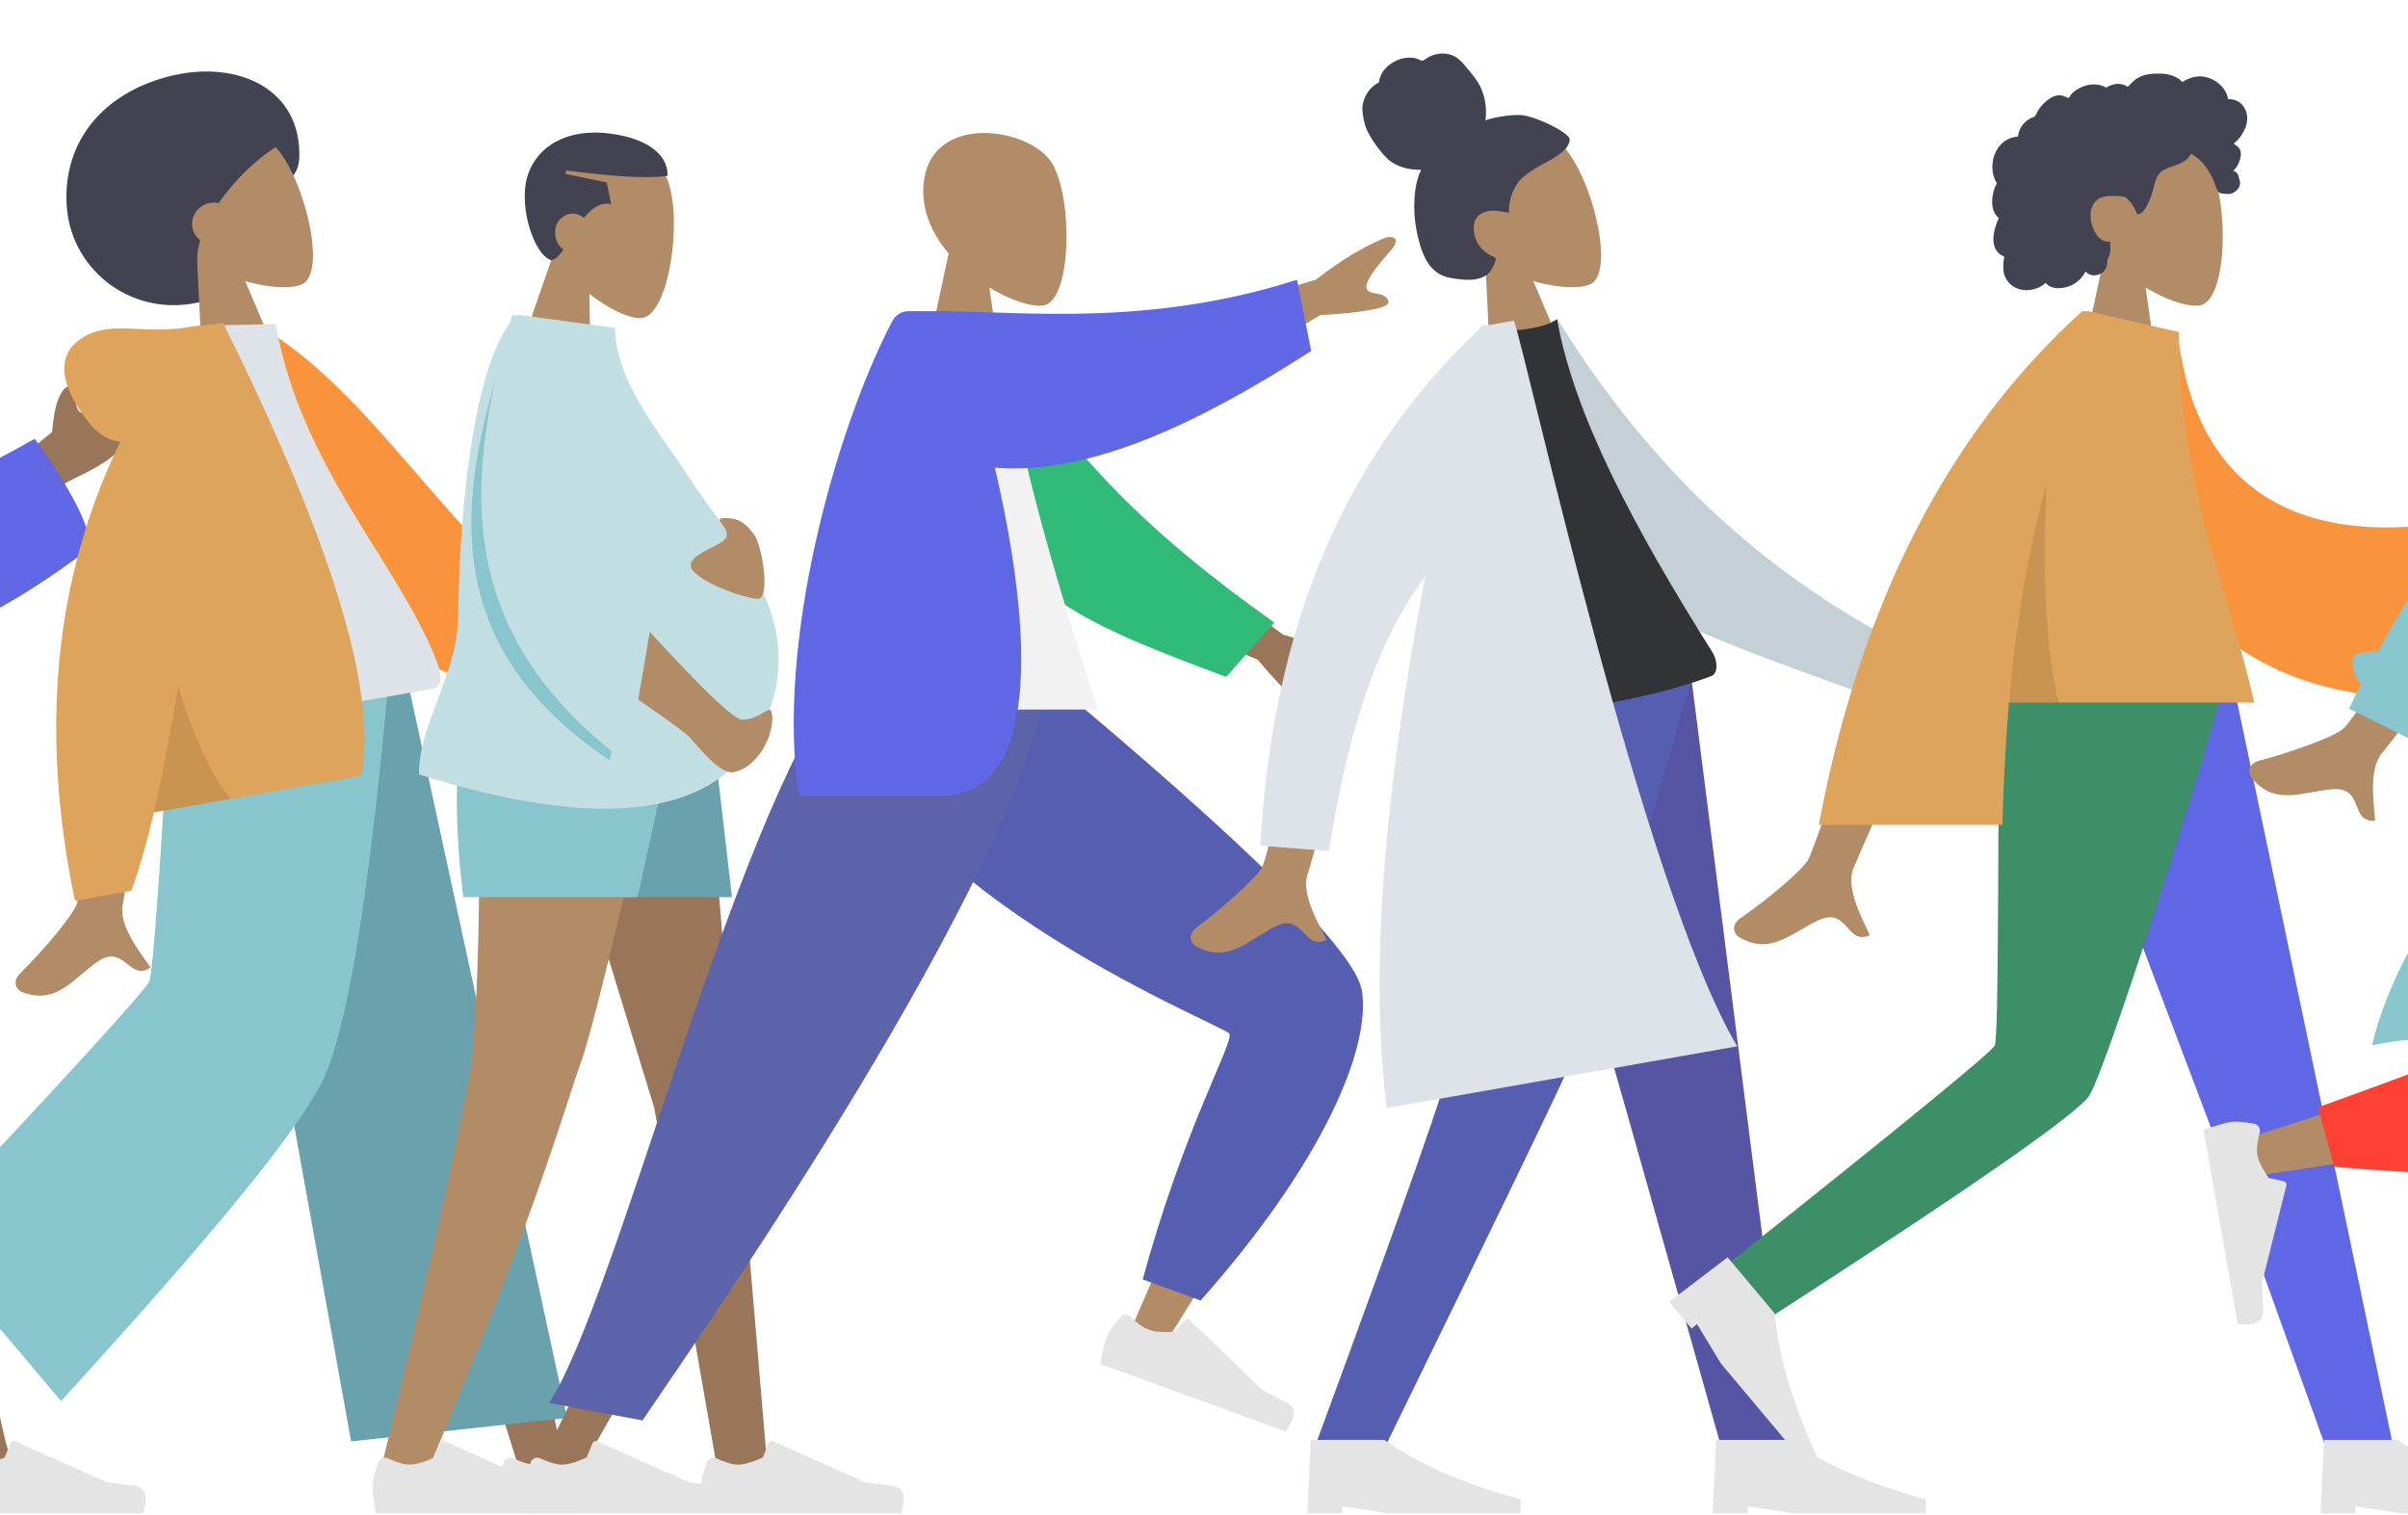
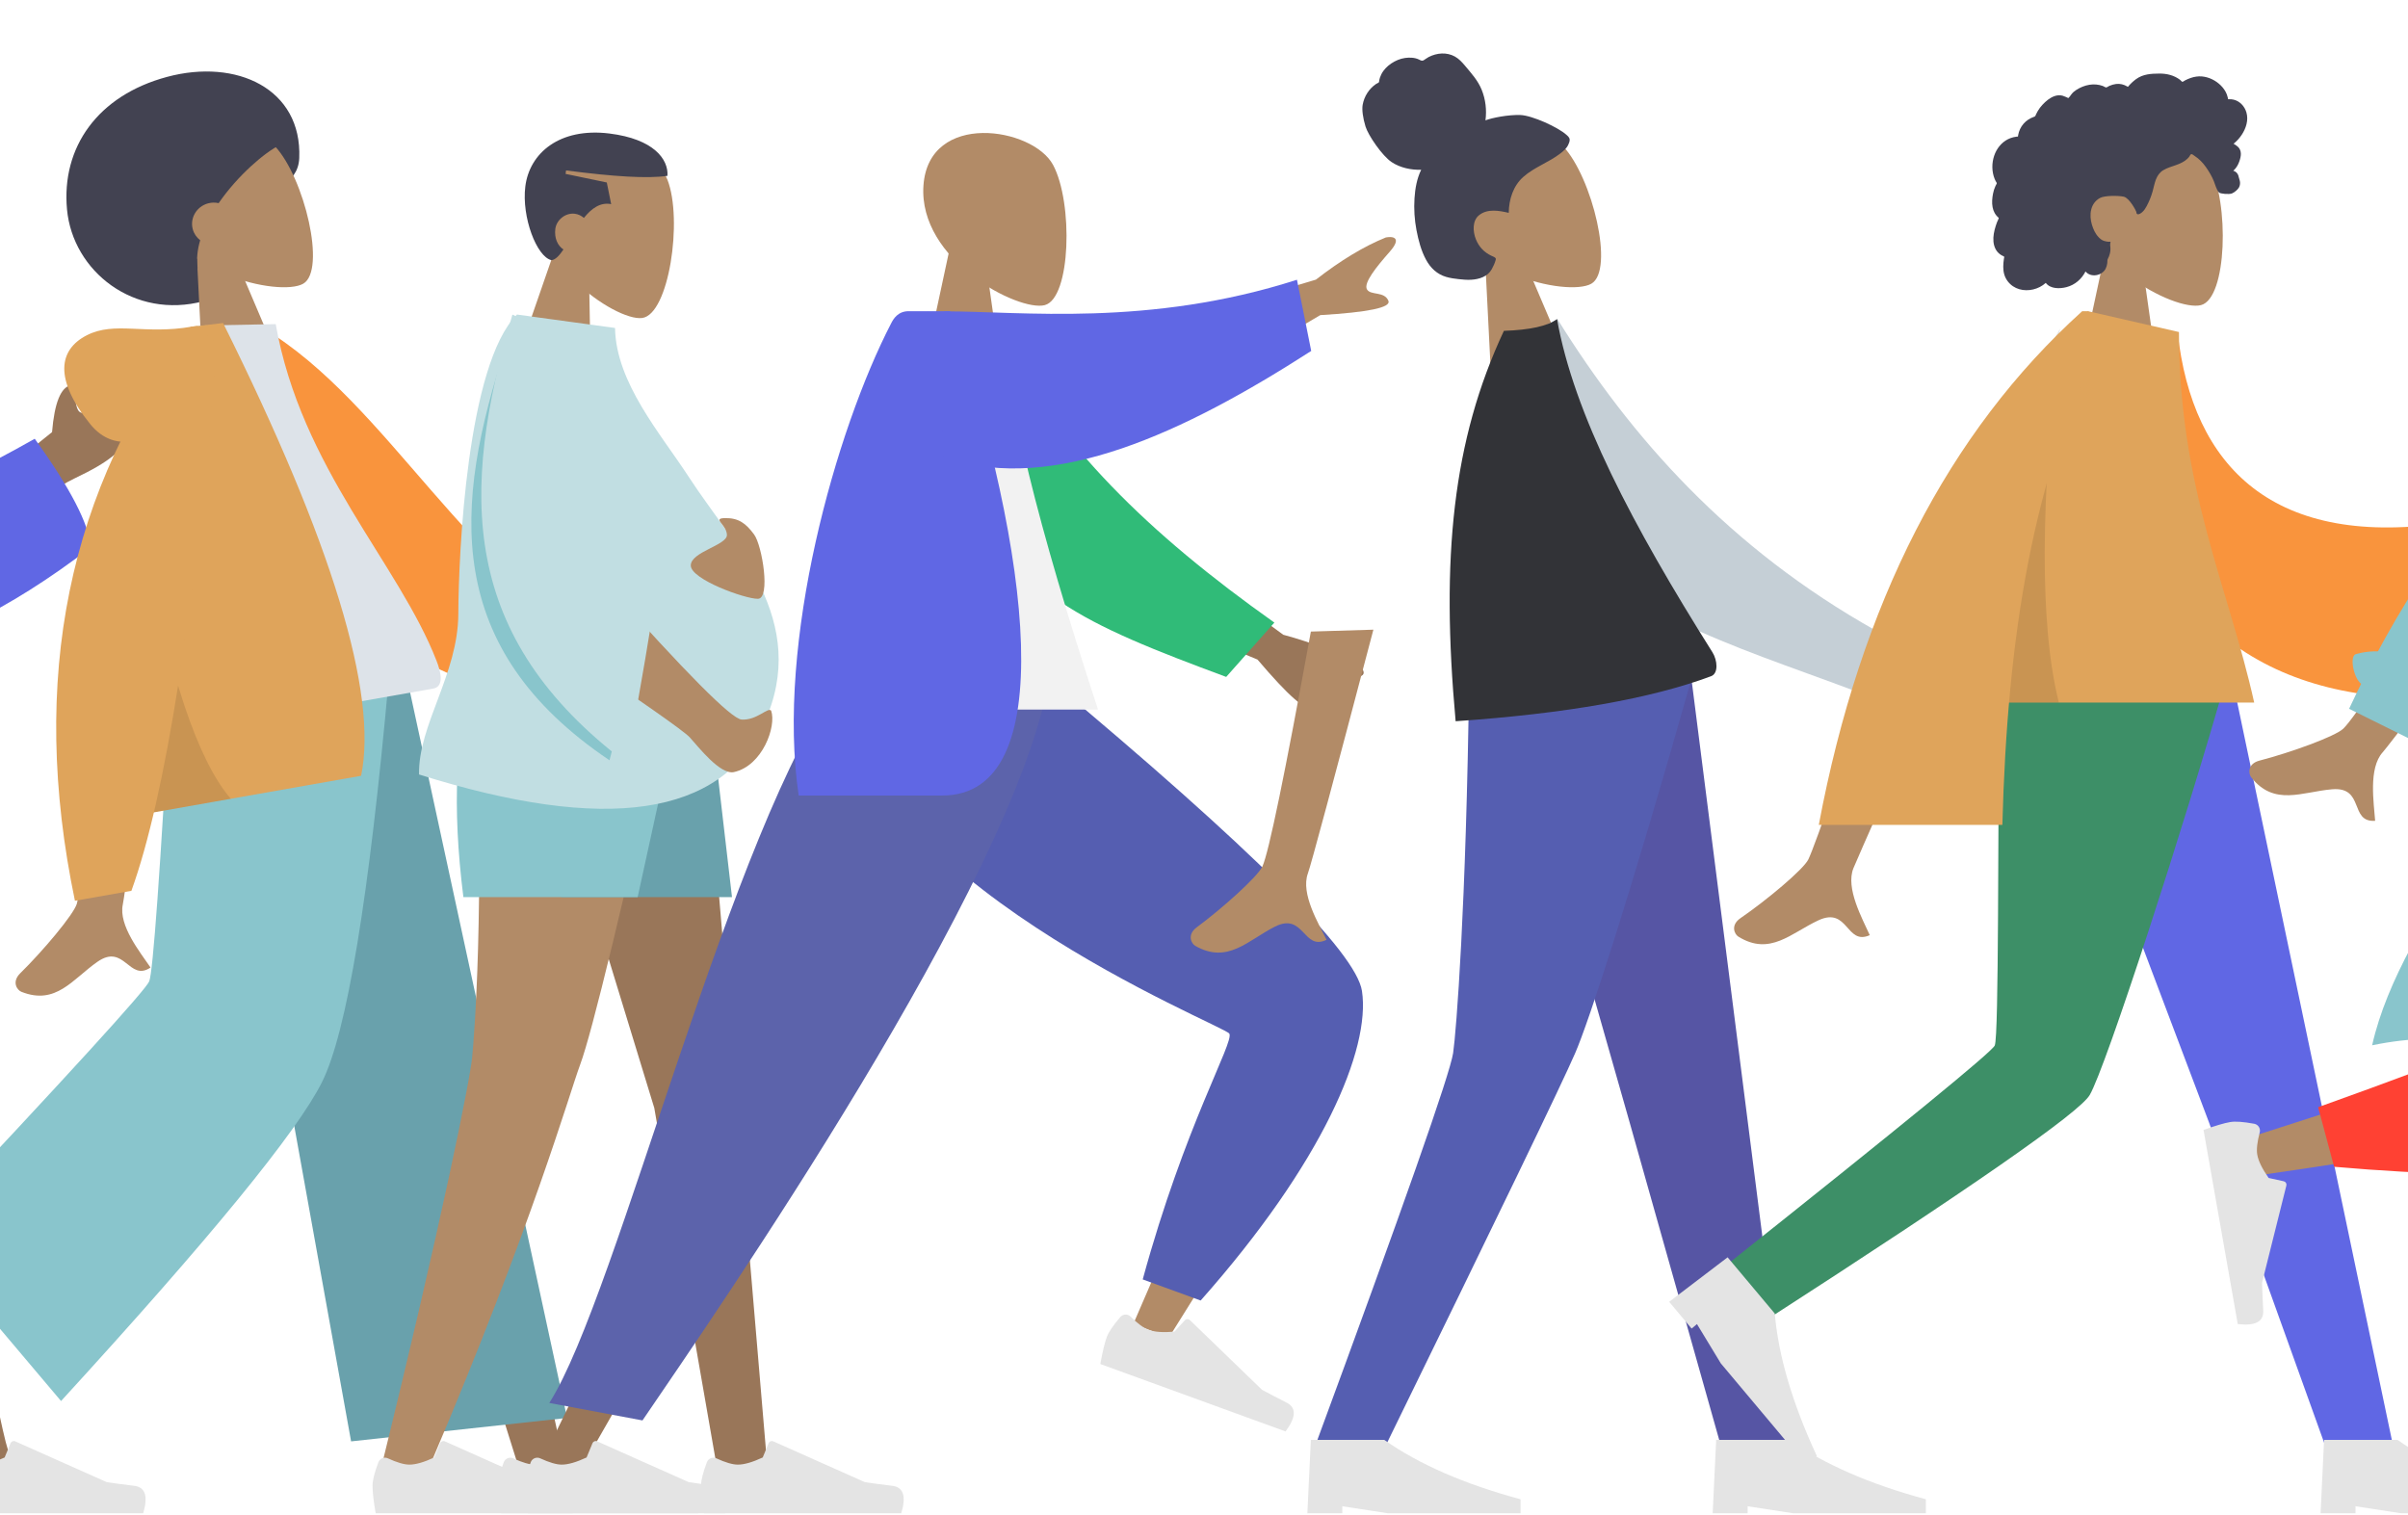
<svg xmlns="http://www.w3.org/2000/svg" width="375" height="236" viewBox="0 0 375 236" fill="none">
  <path fill-rule="evenodd" clip-rule="evenodd" d="M-24.531 169.729C-24.657 169.54 -24.764 169.334 -24.848 169.111C-26.593 164.496 -54.545 114.71 -57.33 105.607H-25.86C-23.742 112.528 -14.213 155.958 -12.872 164.623C-8.64 178.291 0.072 222.557 1.184 225.624C2.354 228.85 -4.229 232.211 -5.983 228.245C-8.775 221.934 -15.426 204.473 -18.387 193.811C-21.163 183.816 -23.424 174.823 -24.531 169.729Z" fill="#997659" />
  <path fill-rule="evenodd" clip-rule="evenodd" d="M-7.977 227.732C-8.586 229.357 -8.89 230.573 -8.89 231.38C-8.89 232.362 -8.727 233.794 -8.4 235.677C-7.261 235.677 2.97 235.677 22.295 235.677C23.093 233.04 22.632 231.616 20.914 231.406C19.195 231.195 17.768 231.006 16.631 230.836L2.364 224.476C2.09 224.354 1.768 224.477 1.646 224.751C1.644 224.756 1.642 224.761 1.64 224.766L0.722 226.99C-0.868 227.732 -2.161 228.104 -3.156 228.104C-3.964 228.104 -5.08 227.777 -6.504 227.124C-7.05 226.874 -7.697 227.114 -7.947 227.66C-7.958 227.684 -7.968 227.708 -7.977 227.732Z" fill="#E4E4E4" />
  <path fill-rule="evenodd" clip-rule="evenodd" d="M-29.924 69.771L-13.118 56.302C-10.672 52.083 -8.127 48.692 -5.483 46.13C-4.633 45.586 -3.07 45.071 -4.101 47.998C-5.131 50.926 -6.084 54.052 -5.175 54.738C-4.266 55.423 -2.562 53.941 -1.41 55.143C-0.641 55.945 -3.645 57.955 -10.419 61.173L-21.754 75.933L-29.924 69.771Z" fill="#997659" />
  <path fill-rule="evenodd" clip-rule="evenodd" d="M0.727 73.229L8.106 67.299C8.484 62.734 9.467 60.297 11.057 59.989C12.181 59.203 11.02 65.092 13.258 64.204C15.496 63.317 20.42 58.102 21.548 58.786C23.216 59.797 22.613 63.912 21.436 66.114C19.237 70.229 17.106 71.879 11.586 74.522C8.7 75.903 5.717 78.178 2.638 81.347L0.727 73.229Z" fill="#997659" />
  <path fill-rule="evenodd" clip-rule="evenodd" d="M-44.065 48.666C-41.553 68.716 -36.726 79.304 -29.584 80.43C-22.441 81.555 -10.777 77.523 5.409 68.332C10.921 75.976 13.838 81.603 14.161 85.215C-38.074 125.414 -68.537 91.043 -56.989 50.945L-44.065 48.666Z" fill="#6067E4" />
  <path fill-rule="evenodd" clip-rule="evenodd" d="M31.729 46.9C37.737 45.29 37.995 37.512 40.35 32.65C42.036 29.172 46.429 28.897 46.604 24.613C47.042 13.839 36.864 9.067 26.032 11.97C15.2 14.872 9.54 22.966 10.435 32.614C11.33 42.262 20.897 49.802 31.729 46.9Z" fill="#424251" />
  <path fill-rule="evenodd" clip-rule="evenodd" d="M31.755 61.708L30.436 35.581L34.259 34.556L44.371 58.327L31.755 61.708Z" fill="#B28B67" />
  <path fill-rule="evenodd" clip-rule="evenodd" d="M47.208 44.193C43.543 46.263 26.367 42.544 24.142 31.083C21.917 19.622 38.24 17.9 42.808 22.762C47.376 27.624 50.873 42.123 47.208 44.193Z" fill="#B28B67" />
  <path fill-rule="evenodd" clip-rule="evenodd" d="M34.052 31.638C33.529 31.518 32.967 31.521 32.409 31.671C30.621 32.15 29.551 33.95 30.017 35.692C30.208 36.403 30.625 36.994 31.174 37.413C30.745 38.882 30.578 40.35 30.772 41.761C28.114 42.474 15.719 35.016 22.847 22.964C29.975 10.913 47.56 20.679 43.575 22.591C41.283 23.69 37.041 27.296 34.052 31.638Z" fill="#424251" />
  <path fill-rule="evenodd" clip-rule="evenodd" d="M36.72 105.609L63.431 173.216L81.347 230.371H88.421L61.032 105.609L36.72 105.609Z" fill="#997659" />
  <path fill-rule="evenodd" clip-rule="evenodd" d="M31.341 105.609C31.056 129.367 26.908 161.352 26.246 162.833C25.804 163.82 10.552 176.375 -19.511 200.498L-14.639 205.712C20.832 185.03 39.389 173.31 41.03 170.551C43.492 166.413 51.508 128.338 57.944 105.609H31.341Z" fill="#B28B67" />
  <path fill-rule="evenodd" clip-rule="evenodd" d="M-20.164 198.758C-21.8 199.336 -22.927 199.884 -23.546 200.403C-24.297 201.034 -25.289 202.08 -26.521 203.54C-25.79 204.412 -19.213 212.25 -6.791 227.054C-4.258 225.97 -3.464 224.702 -4.407 223.25C-5.351 221.799 -6.123 220.583 -6.724 219.603L-11.022 204.586C-11.105 204.297 -11.406 204.13 -11.695 204.213C-11.7 204.214 -11.705 204.216 -11.71 204.217L-14.004 204.945C-15.595 204.203 -16.71 203.451 -17.349 202.689C-17.869 202.07 -18.336 201.006 -18.752 199.495C-18.911 198.916 -19.51 198.575 -20.09 198.734C-20.114 198.741 -20.139 198.749 -20.164 198.758Z" fill="#E4E4E4" />
  <path fill-rule="evenodd" clip-rule="evenodd" d="M78.453 227.733C77.844 229.358 77.54 230.574 77.54 231.381C77.54 232.363 77.704 233.795 78.031 235.678C79.169 235.678 89.401 235.678 108.725 235.678C109.523 233.041 109.063 231.617 107.344 231.407C105.625 231.196 104.198 231.007 103.061 230.837L88.794 224.477C88.52 224.355 88.198 224.478 88.076 224.752C88.074 224.757 88.072 224.762 88.07 224.767L87.153 226.991C85.562 227.733 84.269 228.105 83.274 228.105C82.466 228.105 81.35 227.778 79.926 227.125C79.38 226.875 78.734 227.115 78.483 227.661C78.472 227.685 78.462 227.709 78.453 227.733Z" fill="#E4E4E4" />
  <path fill-rule="evenodd" clip-rule="evenodd" d="M54.676 224.484L88.311 220.834L63.383 105.609H33.258L54.676 224.484Z" fill="#69A1AC" />
  <path fill-rule="evenodd" clip-rule="evenodd" d="M-12.557 192.086L9.506 218.2C32.744 192.82 46.292 176.26 50.15 168.519C54.007 160.778 57.475 139.808 60.553 105.609H26.637C24.956 135.696 23.822 151.439 23.237 152.839C22.651 154.239 10.72 167.321 -12.557 192.086Z" fill="#89C5CC" />
  <path fill-rule="evenodd" clip-rule="evenodd" d="M31.429 62.261C23.641 69.478 17.848 70.739 14.049 66.047C8.35 59.008 9.154 54.438 13.525 52.212C17.896 49.986 22.529 52.167 29.89 50.869C34.798 50.004 35.311 53.801 31.429 62.261Z" fill="#DFA45B" />
  <path fill-rule="evenodd" clip-rule="evenodd" d="M78.412 93.269L97.721 102.809C102.578 103.242 106.727 104.116 110.166 105.43C111.019 105.97 112.146 107.169 109.057 107.472C105.968 107.775 102.733 108.233 102.496 109.346C102.258 110.46 104.322 111.378 103.719 112.931C103.317 113.965 100.227 112.093 94.447 107.313L76.28 103.278L78.412 93.269Z" fill="#B28B67" />
  <path fill-rule="evenodd" clip-rule="evenodd" d="M36.392 52.669L40.886 51.056C60.7 62.879 72.795 90.17 96.537 101.57L92.573 108.753C55.21 110.673 40.01 77.463 36.392 52.669Z" fill="#F9943D" />
  <path fill-rule="evenodd" clip-rule="evenodd" d="M12.852 105.278C12.937 126.61 12.643 138.43 11.971 140.739C11.477 142.432 6.629 148.167 3.163 151.566C1.771 152.93 2.671 154.204 3.334 154.467C8.726 156.61 11.302 152.498 15.165 149.798C19.398 146.839 20.076 152.965 23.443 150.685C21.877 148.368 18.427 144.15 19.126 140.858C19.436 139.394 21.081 126.891 24.06 103.347L12.852 105.278Z" fill="#B28B67" />
  <path fill-rule="evenodd" clip-rule="evenodd" d="M26.458 114.471C45.04 111.195 58.709 108.785 67.464 107.241C69.338 106.91 68.508 104.267 67.996 102.949C62.092 87.743 46.893 72.91 42.938 50.48L30.783 50.711C23.774 68.171 23.807 88.139 26.458 114.471Z" fill="#DDE3E9" />
  <path fill-rule="evenodd" clip-rule="evenodd" d="M19.326 127.334L56.238 120.825C58.879 107.946 51.714 84.441 34.741 50.308L29.668 50.907C23.7 68.231 16.458 100.962 19.326 127.334Z" fill="#DFA45B" />
  <path fill-rule="evenodd" clip-rule="evenodd" d="M22.41 83.688C26.229 104.8 30.741 118.373 35.945 124.405L23.618 126.578L22.41 83.688Z" fill="black" fill-opacity="0.1" />
  <path fill-rule="evenodd" clip-rule="evenodd" d="M29.89 50.87C10.559 76.014 4.486 105.821 11.669 140.29L20.463 138.739C25.757 124.08 30.242 95.617 33.917 53.35L29.89 50.87Z" fill="#DFA45B" />
  <path fill-rule="evenodd" clip-rule="evenodd" d="M79.105 59.975L87.669 35.257L91.597 35.739L92.069 61.567L79.105 59.975Z" fill="#B28B67" />
  <path fill-rule="evenodd" clip-rule="evenodd" d="M99.999 49.525C95.825 50.071 81.293 40.189 83.524 28.729C85.754 17.269 101.534 21.788 103.947 28.007C106.361 34.225 104.172 48.979 99.999 49.525Z" fill="#B28B67" />
  <path fill-rule="evenodd" clip-rule="evenodd" d="M90.929 33.939C90.54 33.596 90.056 33.357 89.512 33.29C88.02 33.107 86.647 34.288 86.479 35.659C86.304 37.085 86.842 38.27 87.746 38.856C87.109 39.797 86.504 40.462 85.882 40.52C83.577 39.998 81.222 33.819 81.807 29.054C82.448 23.839 87.15 19.841 94.885 20.79C101.836 21.644 104.12 24.834 103.944 27.386C100.865 27.838 95.621 27.515 88.147 26.543L88.081 27.083L94.496 28.419L95.178 31.792C93.475 31.453 92.103 32.481 90.929 33.939Z" fill="#424251" />
  <path fill-rule="evenodd" clip-rule="evenodd" d="M81.414 105.608L101.893 172.56L111.814 229.499H119.592L109.109 105.608H81.414Z" fill="#997659" />
  <path fill-rule="evenodd" clip-rule="evenodd" d="M74.087 105.608C75.478 142.369 73.841 161.33 73.53 164.67C73.219 168.01 68.956 189.665 58.863 230.62L67.152 227.773C83.102 190.212 88.537 170.691 90.366 165.758C92.195 160.826 97.054 140.776 104.942 105.608H74.087Z" fill="#B28B67" />
  <path fill-rule="evenodd" clip-rule="evenodd" d="M58.928 227.732C58.319 229.357 58.015 230.573 58.015 231.38C58.015 232.362 58.178 233.794 58.505 235.677C59.644 235.677 69.875 235.677 89.2 235.677C89.998 233.04 89.537 231.616 87.819 231.406C86.1 231.195 84.672 231.006 83.536 230.836L69.269 224.476C68.995 224.354 68.673 224.477 68.55 224.751C68.548 224.756 68.546 224.761 68.544 224.766L67.627 226.99C66.036 227.732 64.744 228.104 63.749 228.104C62.941 228.104 61.825 227.777 60.401 227.124C59.854 226.874 59.208 227.114 58.958 227.66C58.947 227.684 58.937 227.708 58.928 227.732Z" fill="#E4E4E4" />
  <path fill-rule="evenodd" clip-rule="evenodd" d="M110.081 227.732C109.472 229.357 109.167 230.573 109.167 231.38C109.167 232.362 109.331 233.794 109.658 235.677C110.796 235.677 121.028 235.677 140.353 235.677C141.15 233.04 140.69 231.616 138.971 231.406C137.253 231.195 135.825 231.006 134.689 230.836L120.422 224.476C120.147 224.354 119.826 224.477 119.703 224.751C119.701 224.756 119.699 224.761 119.697 224.766L118.78 226.99C117.189 227.732 115.896 228.104 114.902 228.104C114.094 228.104 112.978 227.777 111.554 227.124C111.007 226.874 110.361 227.114 110.111 227.66C110.1 227.684 110.09 227.708 110.081 227.732Z" fill="#E4E4E4" />
  <path fill-rule="evenodd" clip-rule="evenodd" d="M78.69 105.608L87.398 139.72H113.994L110.028 105.608H78.69Z" fill="#69A1AC" />
  <path fill-rule="evenodd" clip-rule="evenodd" d="M73.796 105.608C70.931 114.196 70.386 125.567 72.163 139.72H99.303L106.766 105.608H73.796Z" fill="#89C5CC" />
  <path fill-rule="evenodd" clip-rule="evenodd" d="M65.254 120.618C94.425 129.799 112.329 127.156 118.968 112.688C126.336 96.631 114.204 84.959 107.315 74.357C102.883 67.537 95.928 59.643 95.779 51.078L80.507 48.988C72.734 56.744 71.413 86.209 71.374 95.61C71.336 105.01 65.12 112.89 65.254 120.618Z" fill="#C1DEE2" />
  <path fill-rule="evenodd" clip-rule="evenodd" d="M115.488 112.065C117.863 112.224 119.579 110.09 120.089 110.673C120.956 113.107 118.734 119.277 114.296 120.246C112.178 120.708 108.811 116.381 107.428 114.851C106.506 113.831 99.444 108.898 86.24 100.052L94.206 90.66C106.811 104.824 113.905 111.959 115.488 112.065Z" fill="#B28B67" />
  <path fill-rule="evenodd" clip-rule="evenodd" d="M112.912 80.691C115.015 80.654 116.16 81.504 117.434 83.237C118.709 84.969 120.03 93.223 118.033 93.258C116.036 93.293 107.615 90.24 107.577 88.09C107.54 85.94 113.232 84.929 113.204 83.311C113.176 81.692 110.808 80.728 112.912 80.691Z" fill="#B28B67" />
  <path fill-rule="evenodd" clip-rule="evenodd" d="M78.797 53.918C70.52 78.841 68.934 100.914 94.919 118.408C98.254 105.632 99.874 99.191 99.779 99.087C89.895 88.15 81.248 78.329 84.436 56.632L78.797 53.918Z" fill="#89C5CC" />
  <path fill-rule="evenodd" clip-rule="evenodd" d="M79.8 49.002C71.574 76.839 71.605 99.263 97.628 118.869C100.203 104.449 101.443 97.181 101.348 97.064C91.441 84.82 83.39 76.269 86.533 52.027L79.8 49.002Z" fill="#C1DEE2" />
  <path fill-rule="evenodd" clip-rule="evenodd" d="M143.233 60.441L148.721 34.862H152.679L156.295 60.441H143.233Z" fill="#B28B67" />
  <path fill-rule="evenodd" clip-rule="evenodd" d="M162.697 47.522C158.622 48.572 142.994 40.535 143.811 28.889C144.628 17.242 160.841 19.805 163.994 25.683C167.148 31.561 166.773 46.471 162.697 47.522Z" fill="#B28B67" />
  <path fill-rule="evenodd" clip-rule="evenodd" d="M131.615 105.611C132.596 119.004 195.812 158.434 196.181 159.541C196.345 160.032 189.786 175.576 176.504 206.17L182.03 208.318C202.402 175.916 212.065 157.988 211.018 154.536C209.52 149.593 193.171 133.332 161.97 105.753L131.615 105.611Z" fill="#B28B67" />
  <path fill-rule="evenodd" clip-rule="evenodd" d="M177.957 199.26L186.979 202.545C206.004 181.079 213.461 163.368 212.101 154.345C211.195 148.329 194.902 132.095 163.222 105.643L130.967 105.643C132.067 136.659 190.661 159.658 191.444 160.98C192.228 162.302 184.515 175.247 177.957 199.26Z" fill="#555EB1" />
  <path fill-rule="evenodd" clip-rule="evenodd" d="M174.47 205.116C173.342 206.435 172.64 207.473 172.364 208.232C172.028 209.154 171.692 210.555 171.356 212.437C172.425 212.826 182.04 216.325 200.199 222.935C201.851 220.73 201.905 219.234 200.362 218.449C198.819 217.664 197.542 216.997 196.532 216.449L185.301 205.593C185.085 205.384 184.741 205.39 184.532 205.606C184.528 205.61 184.525 205.613 184.521 205.617L182.899 207.394C181.15 207.547 179.808 207.454 178.873 207.114C178.114 206.837 177.177 206.149 176.062 205.049C175.634 204.626 174.945 204.631 174.523 205.059C174.504 205.077 174.487 205.096 174.47 205.116Z" fill="#E4E4E4" />
  <path fill-rule="evenodd" clip-rule="evenodd" d="M138.883 105.61L110.722 173.217L83.044 230.372H89.574L161.018 105.61H138.883Z" fill="#997659" />
  <path fill-rule="evenodd" clip-rule="evenodd" d="M82.652 227.732C82.043 229.357 81.739 230.573 81.739 231.38C81.739 232.362 81.902 233.794 82.229 235.677C83.368 235.677 93.599 235.677 112.924 235.677C113.722 233.04 113.261 231.616 111.543 231.406C109.824 231.195 108.397 231.006 107.26 230.836L92.993 224.476C92.719 224.354 92.397 224.477 92.275 224.751C92.272 224.756 92.27 224.761 92.269 224.766L91.351 226.99C89.76 227.732 88.468 228.104 87.473 228.104C86.665 228.104 85.549 227.777 84.125 227.124C83.578 226.874 82.932 227.114 82.682 227.66C82.671 227.684 82.661 227.708 82.652 227.732Z" fill="#E4E4E4" />
  <path fill-rule="evenodd" clip-rule="evenodd" d="M85.544 218.499L100.054 221.22C111.274 204.726 158.226 137.094 163.374 105.61H131.071C113.88 128.37 96.239 201.732 85.544 218.499Z" fill="#5C63AB" />
  <path fill-rule="evenodd" clip-rule="evenodd" d="M182.48 86.108L199.839 98.856C204.548 100.126 208.481 101.707 211.64 103.598C212.387 104.278 213.288 105.655 210.194 105.417C207.099 105.179 203.833 105.068 203.406 106.123C202.979 107.179 204.852 108.441 203.989 109.865C203.413 110.815 200.695 108.434 195.833 102.723L178.642 95.594L182.48 86.108Z" fill="#997659" />
  <path fill-rule="evenodd" clip-rule="evenodd" d="M155.517 51.778C164.97 69.405 178.641 82.917 198.458 96.964L190.955 105.425C168.827 97.202 157.149 92.24 151.414 75.587C149.974 71.407 148.968 58.082 148.105 51.072L155.517 51.778Z" fill="#30BB78" />
  <path fill-rule="evenodd" clip-rule="evenodd" d="M129.091 110.507H170.996C161.503 81.557 156.655 61.688 156.449 50.899C156.438 50.349 155.422 49.38 154.973 49.507C151.686 50.435 148.17 50.088 144.422 48.466C134.488 64.443 131.053 84.115 129.091 110.507Z" fill="#F2F2F2" />
  <path fill-rule="evenodd" clip-rule="evenodd" d="M124.382 123.898C132.378 123.898 139.826 123.898 146.726 123.898C165.219 123.898 160.538 86.252 147.988 48.466C145.103 48.466 142.939 48.466 141.496 48.466C139.84 48.466 139.137 49.666 138.807 50.303C130.16 66.982 120.834 100.049 124.382 123.898Z" fill="#6067E4" />
  <path fill-rule="evenodd" clip-rule="evenodd" d="M184.304 49.742L204.932 43.55C208.78 40.554 212.41 38.364 215.821 36.979C216.813 36.792 218.456 36.901 216.403 39.229C214.351 41.557 212.297 44.099 212.883 45.075C213.469 46.051 215.604 45.315 216.222 46.862C216.634 47.893 213.096 48.631 205.609 49.077L189.571 58.516L184.304 49.742Z" fill="#B28B67" />
  <path fill-rule="evenodd" clip-rule="evenodd" d="M147.053 48.49C158.972 48.467 178.9 50.978 201.977 43.569L204.196 54.657C184.362 67.413 164.236 76.813 147.548 71.39C144.755 70.483 148.999 62.584 147.053 48.49Z" fill="#6067E4" />
  <path fill-rule="evenodd" clip-rule="evenodd" d="M232.357 61.707L231.038 35.58L234.861 34.555L244.973 58.326L232.357 61.707Z" fill="#B28B67" />
  <path fill-rule="evenodd" clip-rule="evenodd" d="M247.81 44.192C244.145 46.261 226.969 42.543 224.744 31.082C222.519 19.621 238.842 17.899 243.41 22.761C247.978 27.623 251.475 42.122 247.81 44.192Z" fill="#B28B67" />
  <path fill-rule="evenodd" clip-rule="evenodd" d="M236.767 17.913C234.902 17.849 232.352 18.342 231.332 18.744C231.546 17.149 231.355 15.487 230.745 13.982C230.151 12.521 229.13 11.414 228.144 10.232C227.689 9.687 227.197 9.156 226.582 8.811C225.957 8.459 225.243 8.307 224.544 8.331C223.829 8.355 223.128 8.557 222.491 8.879C222.21 9.022 221.978 9.23 221.706 9.385C221.427 9.543 221.231 9.394 220.963 9.264C220.317 8.95 219.489 8.932 218.804 9.029C218.036 9.138 217.294 9.458 216.649 9.892C216.022 10.316 215.462 10.88 215.114 11.577C214.959 11.888 214.833 12.227 214.787 12.578C214.767 12.721 214.779 12.8 214.663 12.882C214.555 12.958 214.416 12.997 214.304 13.072C213.221 13.794 212.449 14.987 212.211 16.317C212.072 17.093 212.244 18.348 212.651 19.698C213.057 21.047 215.237 24.267 216.733 25.254C218.068 26.135 219.779 26.494 221.324 26.438C220.654 27.8 220.381 29.351 220.281 30.881C220.173 32.543 220.278 34.212 220.592 35.857C220.891 37.419 221.314 39.043 222.076 40.446C222.787 41.759 223.815 42.717 225.21 43.125C225.849 43.312 226.508 43.405 227.164 43.475C227.811 43.544 228.458 43.607 229.106 43.569C230.332 43.498 231.66 43.098 232.308 41.933C232.541 41.513 232.783 40.999 232.91 40.529C232.955 40.36 232.98 40.25 232.839 40.135C232.67 39.996 232.436 39.918 232.241 39.826C231.134 39.303 230.302 38.432 229.836 37.256C229.363 36.063 229.268 34.385 230.321 33.527C231.621 32.468 233.453 32.793 234.956 33.151C234.987 31.031 235.657 28.95 237.212 27.565C238.932 26.032 241.182 25.304 242.995 23.899C243.468 23.533 243.942 23.134 244.212 22.573C244.325 22.339 244.451 22.041 244.449 21.771C244.446 21.418 244.158 21.198 243.925 20.984C242.685 19.851 238.632 17.977 236.767 17.913Z" fill="#424251" />
  <path fill-rule="evenodd" clip-rule="evenodd" d="M234.066 105.608L253.797 174.848L268.193 225.881H278.692L263.395 105.608H234.066Z" fill="#5655A4" />
  <path fill-rule="evenodd" clip-rule="evenodd" d="M228.789 105.608C228.332 141.295 226.776 160.76 226.297 164.002C225.818 167.244 218.572 187.87 204.561 225.881H215.438C233.275 189.416 243.233 168.79 245.31 164.002C247.387 159.214 253.798 139.749 263.453 105.608H228.789Z" fill="#555EB1" />
  <path fill-rule="evenodd" clip-rule="evenodd" d="M203.596 235.677L204.14 224.248H215.569C220.988 228.058 228.063 231.141 236.793 233.5V235.677H216.113L209.038 234.588V235.677H203.596Z" fill="#E4E4E4" />
  <path fill-rule="evenodd" clip-rule="evenodd" d="M266.718 235.677L267.262 224.248H278.691C284.11 228.058 291.185 231.141 299.916 233.5V235.677H279.235L272.16 234.588V235.677H266.718Z" fill="#E4E4E4" />
  <path fill-rule="evenodd" clip-rule="evenodd" d="M278.448 91.379L297.045 102.243C301.86 103.014 305.937 104.175 309.277 105.725C310.09 106.323 311.131 107.599 308.028 107.685C304.926 107.772 301.666 108.003 301.352 109.097C301.037 110.192 303.032 111.251 302.322 112.758C301.849 113.762 298.897 111.679 293.464 106.507L275.623 101.215L278.448 91.379Z" fill="#B28B67" />
  <path fill-rule="evenodd" clip-rule="evenodd" d="M236.998 52.669L242.537 49.687C254.031 68.212 269.331 85.399 292.085 98.183L288.664 107.532C269.376 100.32 251.425 95.241 241.99 80.98C238.823 76.193 237.907 58.9 236.998 52.669Z" fill="#C5CFD6" />
  <path fill-rule="evenodd" clip-rule="evenodd" d="M204.143 98.362C200.106 120.541 197.594 132.726 196.607 134.919C195.883 136.527 190.284 141.531 186.378 144.415C184.81 145.572 185.524 146.958 186.144 147.312C191.184 150.184 194.308 146.47 198.509 144.334C203.112 141.994 202.932 148.155 206.583 146.365C205.355 143.852 202.526 139.195 203.676 136.032C204.187 134.627 207.588 121.972 213.879 98.067L204.143 98.362Z" fill="#B28B67" />
-   <path fill-rule="evenodd" clip-rule="evenodd" d="M231.29 50.441C209.8 70.067 198.13 97.158 196.28 131.712L206.962 132.533C211.532 102.933 220.797 85.298 234.758 79.629L231.29 50.441Z" fill="#DDE3E9" />
  <path fill-rule="evenodd" clip-rule="evenodd" d="M226.687 112.327C243.852 111.143 257.114 108.804 266.474 105.312C267.634 104.879 267.469 102.839 266.673 101.575C254.276 81.89 245.077 64.429 242.479 49.696C241.032 50.777 238.273 51.387 234.203 51.527C226.207 68.591 224.373 86.876 226.687 112.327Z" fill="#323337" />
-   <path fill-rule="evenodd" clip-rule="evenodd" d="M215.969 172.576L270.531 162.956C255.69 137.752 237.879 55.847 235.77 49.938L230.508 50.866C224.042 77.993 210.96 133.26 215.969 172.576Z" fill="#DDE3E9" />
  <path fill-rule="evenodd" clip-rule="evenodd" d="M323.297 60.439L328.785 34.86H332.743L336.358 60.439H323.297Z" fill="#B28B67" />
  <path fill-rule="evenodd" clip-rule="evenodd" d="M342.761 47.52C338.685 48.571 323.057 40.534 323.875 28.887C324.692 17.241 340.904 19.803 344.058 25.681C347.211 31.559 346.837 46.469 342.761 47.52Z" fill="#B28B67" />
  <path fill-rule="evenodd" clip-rule="evenodd" d="M349.842 17.532C349.572 16.581 348.844 15.767 347.864 15.525C347.626 15.467 347.38 15.443 347.136 15.453C347.048 15.457 347.023 15.482 346.982 15.421C346.952 15.375 346.951 15.264 346.939 15.21C346.9 15.044 346.851 14.88 346.791 14.72C346.586 14.175 346.241 13.692 345.826 13.285C345.048 12.524 343.998 11.999 342.907 11.904C342.309 11.852 341.717 11.949 341.152 12.143C340.86 12.244 340.576 12.369 340.3 12.508C340.217 12.55 339.947 12.754 339.864 12.74C339.772 12.726 339.587 12.497 339.512 12.439C338.586 11.729 337.442 11.45 336.289 11.458C334.987 11.468 333.734 11.533 332.648 12.326C332.418 12.494 332.199 12.678 331.991 12.872C331.881 12.974 331.775 13.08 331.674 13.19C331.612 13.257 331.553 13.325 331.495 13.394C331.398 13.513 331.414 13.552 331.278 13.469C330.755 13.152 330.15 13.003 329.54 13.078C329.178 13.123 328.825 13.231 328.491 13.374C328.377 13.423 328.113 13.617 327.992 13.619C327.871 13.621 327.611 13.441 327.487 13.395C326.817 13.148 326.095 13.087 325.391 13.201C324.664 13.319 323.951 13.609 323.335 14.01C323.039 14.202 322.781 14.416 322.573 14.702C322.484 14.826 322.403 14.957 322.301 15.071C322.242 15.139 322.124 15.207 322.092 15.293C322.111 15.242 321.298 14.928 321.221 14.908C320.812 14.801 320.395 14.823 319.995 14.954C319.242 15.202 318.594 15.758 318.062 16.328C317.788 16.621 317.549 16.944 317.346 17.289C317.248 17.454 317.159 17.624 317.078 17.797C317.039 17.881 317.012 17.987 316.96 18.062C316.893 18.16 316.848 18.162 316.727 18.204C316.111 18.42 315.549 18.786 315.121 19.279C314.688 19.779 314.407 20.395 314.289 21.043C314.283 21.081 314.278 21.239 314.256 21.26C314.225 21.288 314.101 21.275 314.055 21.281C313.892 21.3 313.731 21.328 313.572 21.366C313.279 21.435 312.993 21.538 312.723 21.671C311.671 22.192 310.918 23.168 310.55 24.267C310.163 25.42 310.17 26.741 310.632 27.872C310.707 28.055 310.795 28.232 310.9 28.4C310.964 28.503 310.984 28.503 310.943 28.611C310.896 28.731 310.812 28.848 310.757 28.966C310.577 29.349 310.452 29.756 310.372 30.171C310.242 30.852 310.178 31.568 310.306 32.255C310.366 32.573 310.469 32.885 310.628 33.169C310.709 33.313 310.803 33.451 310.91 33.578C310.965 33.644 311.024 33.707 311.086 33.767C311.121 33.801 311.167 33.832 311.197 33.87C311.27 33.964 311.285 33.887 311.248 34.025C311.195 34.217 311.076 34.407 311.002 34.595C310.927 34.788 310.859 34.984 310.797 35.182C310.671 35.582 310.564 35.99 310.497 36.405C310.369 37.201 310.392 38.05 310.768 38.78C310.929 39.093 311.16 39.367 311.441 39.581C311.578 39.685 311.726 39.775 311.882 39.849C311.962 39.887 312.064 39.903 312.101 39.98C312.14 40.064 312.082 40.229 312.069 40.322C311.953 41.132 311.895 41.983 312.136 42.776C312.357 43.507 312.846 44.153 313.479 44.58C314.709 45.409 316.367 45.362 317.659 44.699C317.996 44.526 318.311 44.311 318.592 44.058C319.308 45.021 320.781 44.991 321.827 44.716C323.13 44.374 324.176 43.468 324.778 42.277C325.602 43.28 327.331 42.955 327.903 41.867C328.042 41.6 328.125 41.307 328.166 41.01C328.188 40.854 328.174 40.696 328.19 40.541C328.211 40.344 328.343 40.152 328.418 39.961C328.566 39.589 328.658 39.205 328.662 38.804C328.664 38.595 328.637 38.391 328.617 38.183C328.599 37.996 328.651 37.822 328.681 37.638C328.346 37.693 327.939 37.603 327.624 37.506C327.315 37.411 327.026 37.16 326.808 36.931C326.301 36.4 325.992 35.704 325.78 35.011C325.316 33.489 325.506 31.664 327.036 30.829C327.749 30.44 329.884 30.442 330.733 30.634C331.626 30.836 332.638 32.806 332.688 32.991C332.719 33.105 332.703 33.247 332.808 33.324C333.04 33.491 333.421 33.2 333.592 33.056C333.886 32.808 334.096 32.478 334.278 32.143C334.675 31.414 334.994 30.632 335.22 29.834C335.394 29.219 335.505 28.584 335.732 27.985C335.959 27.388 336.315 26.855 336.87 26.517C337.474 26.149 338.165 25.955 338.828 25.724C339.484 25.495 340.129 25.215 340.638 24.729C340.75 24.622 340.859 24.509 340.949 24.383C341.02 24.284 341.091 24.093 341.199 24.03C341.367 23.933 341.613 24.187 341.759 24.28C342.477 24.736 343.077 25.373 343.56 26.068C344.041 26.76 344.436 27.425 344.757 28.197C344.994 28.77 345.143 29.503 345.561 29.973C345.748 30.183 347.136 30.309 347.585 30.126C348.035 29.943 348.539 29.468 348.69 29.171C348.844 28.866 348.881 28.531 348.815 28.197C348.776 28.001 348.697 27.818 348.654 27.625C348.617 27.463 348.584 27.31 348.505 27.162C348.356 26.88 348.101 26.678 347.793 26.594C348.113 26.299 348.379 25.945 348.562 25.55C348.753 25.14 348.915 24.641 348.961 24.191C348.998 23.825 348.94 23.446 348.74 23.132C348.53 22.802 348.158 22.587 347.836 22.381C348.328 21.996 348.749 21.528 349.095 21.01C349.768 20.003 350.184 18.733 349.842 17.532Z" fill="#424251" />
  <path fill-rule="evenodd" clip-rule="evenodd" d="M317.857 105.608L344.024 174.848L362.365 225.881H372.823L347.612 105.608L317.857 105.608Z" fill="#6067E4" />
  <path fill-rule="evenodd" clip-rule="evenodd" d="M311.384 105.608C311.1 129.366 311.305 161.351 310.643 162.832C310.201 163.819 296.459 175.068 269.416 196.578L274.806 205.744C306.912 185.04 323.786 173.309 325.427 170.55C327.89 166.413 340.259 128.337 346.695 105.608H311.384Z" fill="#3D8F67" />
  <path fill-rule="evenodd" clip-rule="evenodd" d="M259.939 202.747L269.043 195.817L276.389 204.572C276.954 211.172 279.14 218.574 282.945 226.778L281.277 228.177L267.984 212.335L264.271 206.216L263.437 206.915L259.939 202.747Z" fill="#E4E4E4" />
  <path fill-rule="evenodd" clip-rule="evenodd" d="M361.387 235.677L361.931 224.248H373.36C378.779 228.058 385.854 231.141 394.584 233.5V235.677H373.904L366.829 234.588V235.677H361.387Z" fill="#E4E4E4" />
  <path fill-rule="evenodd" clip-rule="evenodd" d="M364.656 84.008L386.144 81.077C390.442 78.686 394.396 77.068 398.006 76.221C399.022 76.192 400.638 76.561 398.231 78.568C395.823 80.575 393.38 82.796 393.809 83.867C394.238 84.938 396.477 84.539 396.848 86.187C397.095 87.285 393.462 87.464 385.947 86.722L368.511 93.635L364.656 84.008Z" fill="#997659" />
  <path fill-rule="evenodd" clip-rule="evenodd" d="M329.799 51.185L339.13 51.807C341.428 72.597 353.944 85.728 381.969 81.283L385.692 108.055C359.499 111.441 336.528 100.954 331.82 72.561C330.601 65.212 329.639 57.562 329.799 51.185Z" fill="#F9943D" />
  <path fill-rule="evenodd" clip-rule="evenodd" d="M297.158 88.982C287.855 116.742 282.672 131.701 281.609 133.857C280.829 135.439 275.059 140.245 271.055 142.99C269.447 144.092 270.113 145.503 270.72 145.877C275.657 148.924 278.908 145.321 283.182 143.333C287.864 141.155 287.468 147.305 291.18 145.645C290.04 143.09 287.375 138.337 288.635 135.217C289.194 133.83 296.008 118.433 309.075 89.027L297.158 88.982Z" fill="#B28B67" />
  <path fill-rule="evenodd" clip-rule="evenodd" d="M308.055 109.417H351.048C347.076 91.54 339.33 76.026 339.33 51.711L325.155 48.465C314.963 64.162 310.068 83.488 308.055 109.417Z" fill="#DFA45B" />
  <path fill-rule="evenodd" clip-rule="evenodd" d="M308.055 109.418H320.628C317.637 97.5 317.695 78.089 320.801 51.187C311.766 66.884 309.839 83.489 308.055 109.418Z" fill="black" fill-opacity="0.1" />
  <path fill-rule="evenodd" clip-rule="evenodd" d="M324.263 48.465C303.394 67.33 289.721 93.996 283.243 128.465H311.831C312.597 99.442 316.496 73.822 327.882 51.607L325.189 48.465H324.263Z" fill="#DFA45B" />
  <path fill-rule="evenodd" clip-rule="evenodd" d="M411.337 105.61C407.521 129.368 400.159 159.721 399.465 160.657C399.002 161.282 382.328 166.869 349.445 177.418L350.856 183.177C390.069 177.519 410.731 173.129 412.842 170.008C416.008 165.326 431.817 128.339 437.941 105.61H411.337Z" fill="#B28B67" />
  <path fill-rule="evenodd" clip-rule="evenodd" d="M361.006 172.441L363.491 181.715C392.82 184.287 410.791 182.428 417.403 176.139C424.015 169.849 431.551 146.34 440.01 105.61H406.094C400.734 138.962 397.738 156.338 397.105 157.738C396.472 159.138 384.439 164.039 361.006 172.441Z" fill="#FF4133" />
  <path fill-rule="evenodd" clip-rule="evenodd" d="M351.054 175.019C349.348 174.702 348.098 174.613 347.303 174.753C346.336 174.923 344.954 175.333 343.157 175.982C343.355 177.103 345.131 187.179 348.487 206.211C351.223 206.538 352.545 205.838 352.453 204.109C352.362 202.38 352.301 200.941 352.271 199.792L356.057 184.638C356.13 184.346 355.952 184.05 355.661 183.978C355.656 183.976 355.651 183.975 355.646 183.974L353.296 183.457C352.288 182.019 351.698 180.811 351.526 179.831C351.385 179.035 351.513 177.88 351.908 176.364C352.06 175.782 351.712 175.188 351.13 175.036C351.105 175.029 351.08 175.024 351.054 175.019Z" fill="#E4E4E4" />
  <path fill-rule="evenodd" clip-rule="evenodd" d="M385.603 82.412C373.552 101.464 366.658 111.821 364.921 113.484C363.647 114.704 356.582 117.246 351.88 118.456C349.992 118.942 350.135 120.495 350.578 121.054C354.175 125.606 358.462 123.333 363.158 122.926C368.303 122.48 365.828 128.125 369.883 127.834C369.686 125.044 368.808 119.666 371.058 117.164C372.059 116.052 379.953 105.593 394.741 85.786L385.603 82.412Z" fill="#B28B67" />
  <path fill-rule="evenodd" clip-rule="evenodd" d="M426.734 48.009C400.789 58.25 380.486 79.043 365.826 110.388L375.423 115.151C390.749 89.418 405.946 76.538 421.013 76.511L429.629 48.52L426.734 48.009Z" fill="#89C5CC" />
  <path fill-rule="evenodd" clip-rule="evenodd" d="M368.213 106.584C366.908 106.943 365.609 102.221 366.913 101.862C370.605 100.845 374.592 101.652 378.786 104.134C379.95 104.823 380.335 106.325 379.646 107.489C378.957 108.653 377.455 109.038 376.291 108.349C373.158 106.495 370.494 105.956 368.213 106.584Z" fill="#89C5CC" />
  <path fill-rule="evenodd" clip-rule="evenodd" d="M369.415 162.795C393.08 157.862 409.555 172.164 426.09 171.416C442.499 128.684 426.847 72.501 432.827 49.085L427.565 48.157C423.362 54.713 413.617 63.968 407.871 73.978C403.137 82.224 405.668 91.975 402.534 100.985C395.572 121.002 373.966 142.51 369.415 162.795Z" fill="#89C5CC" />
</svg>